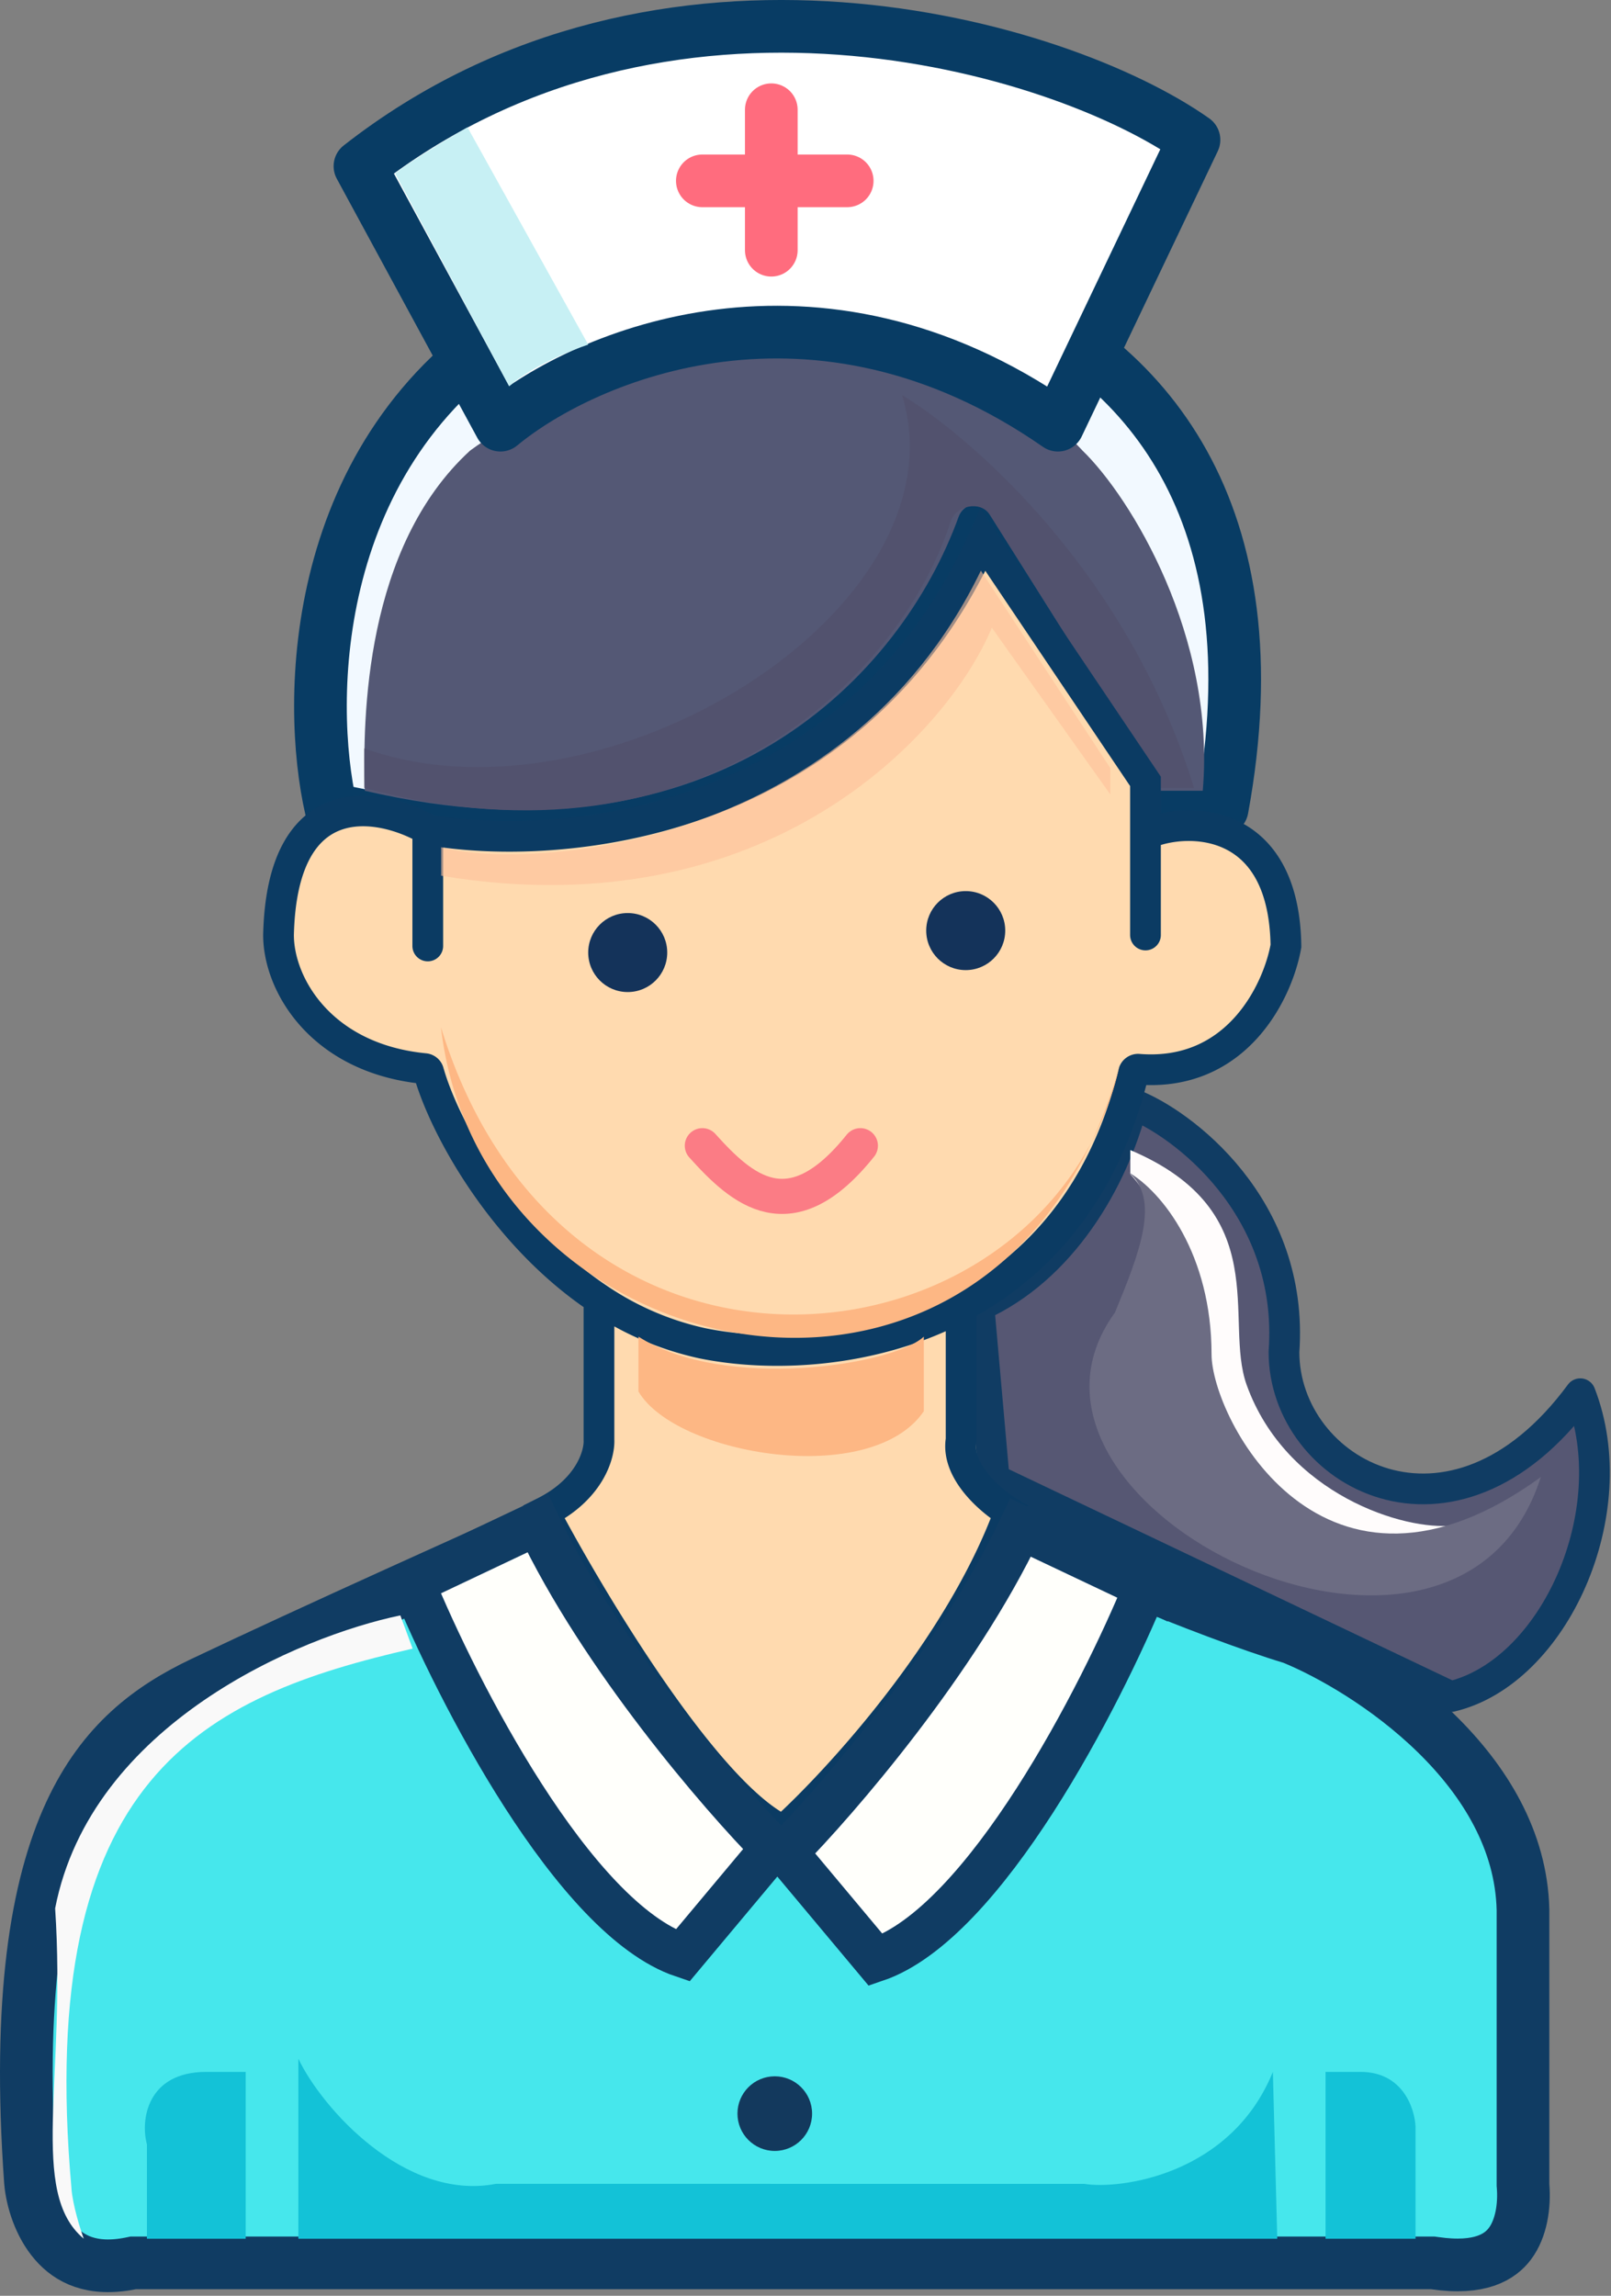
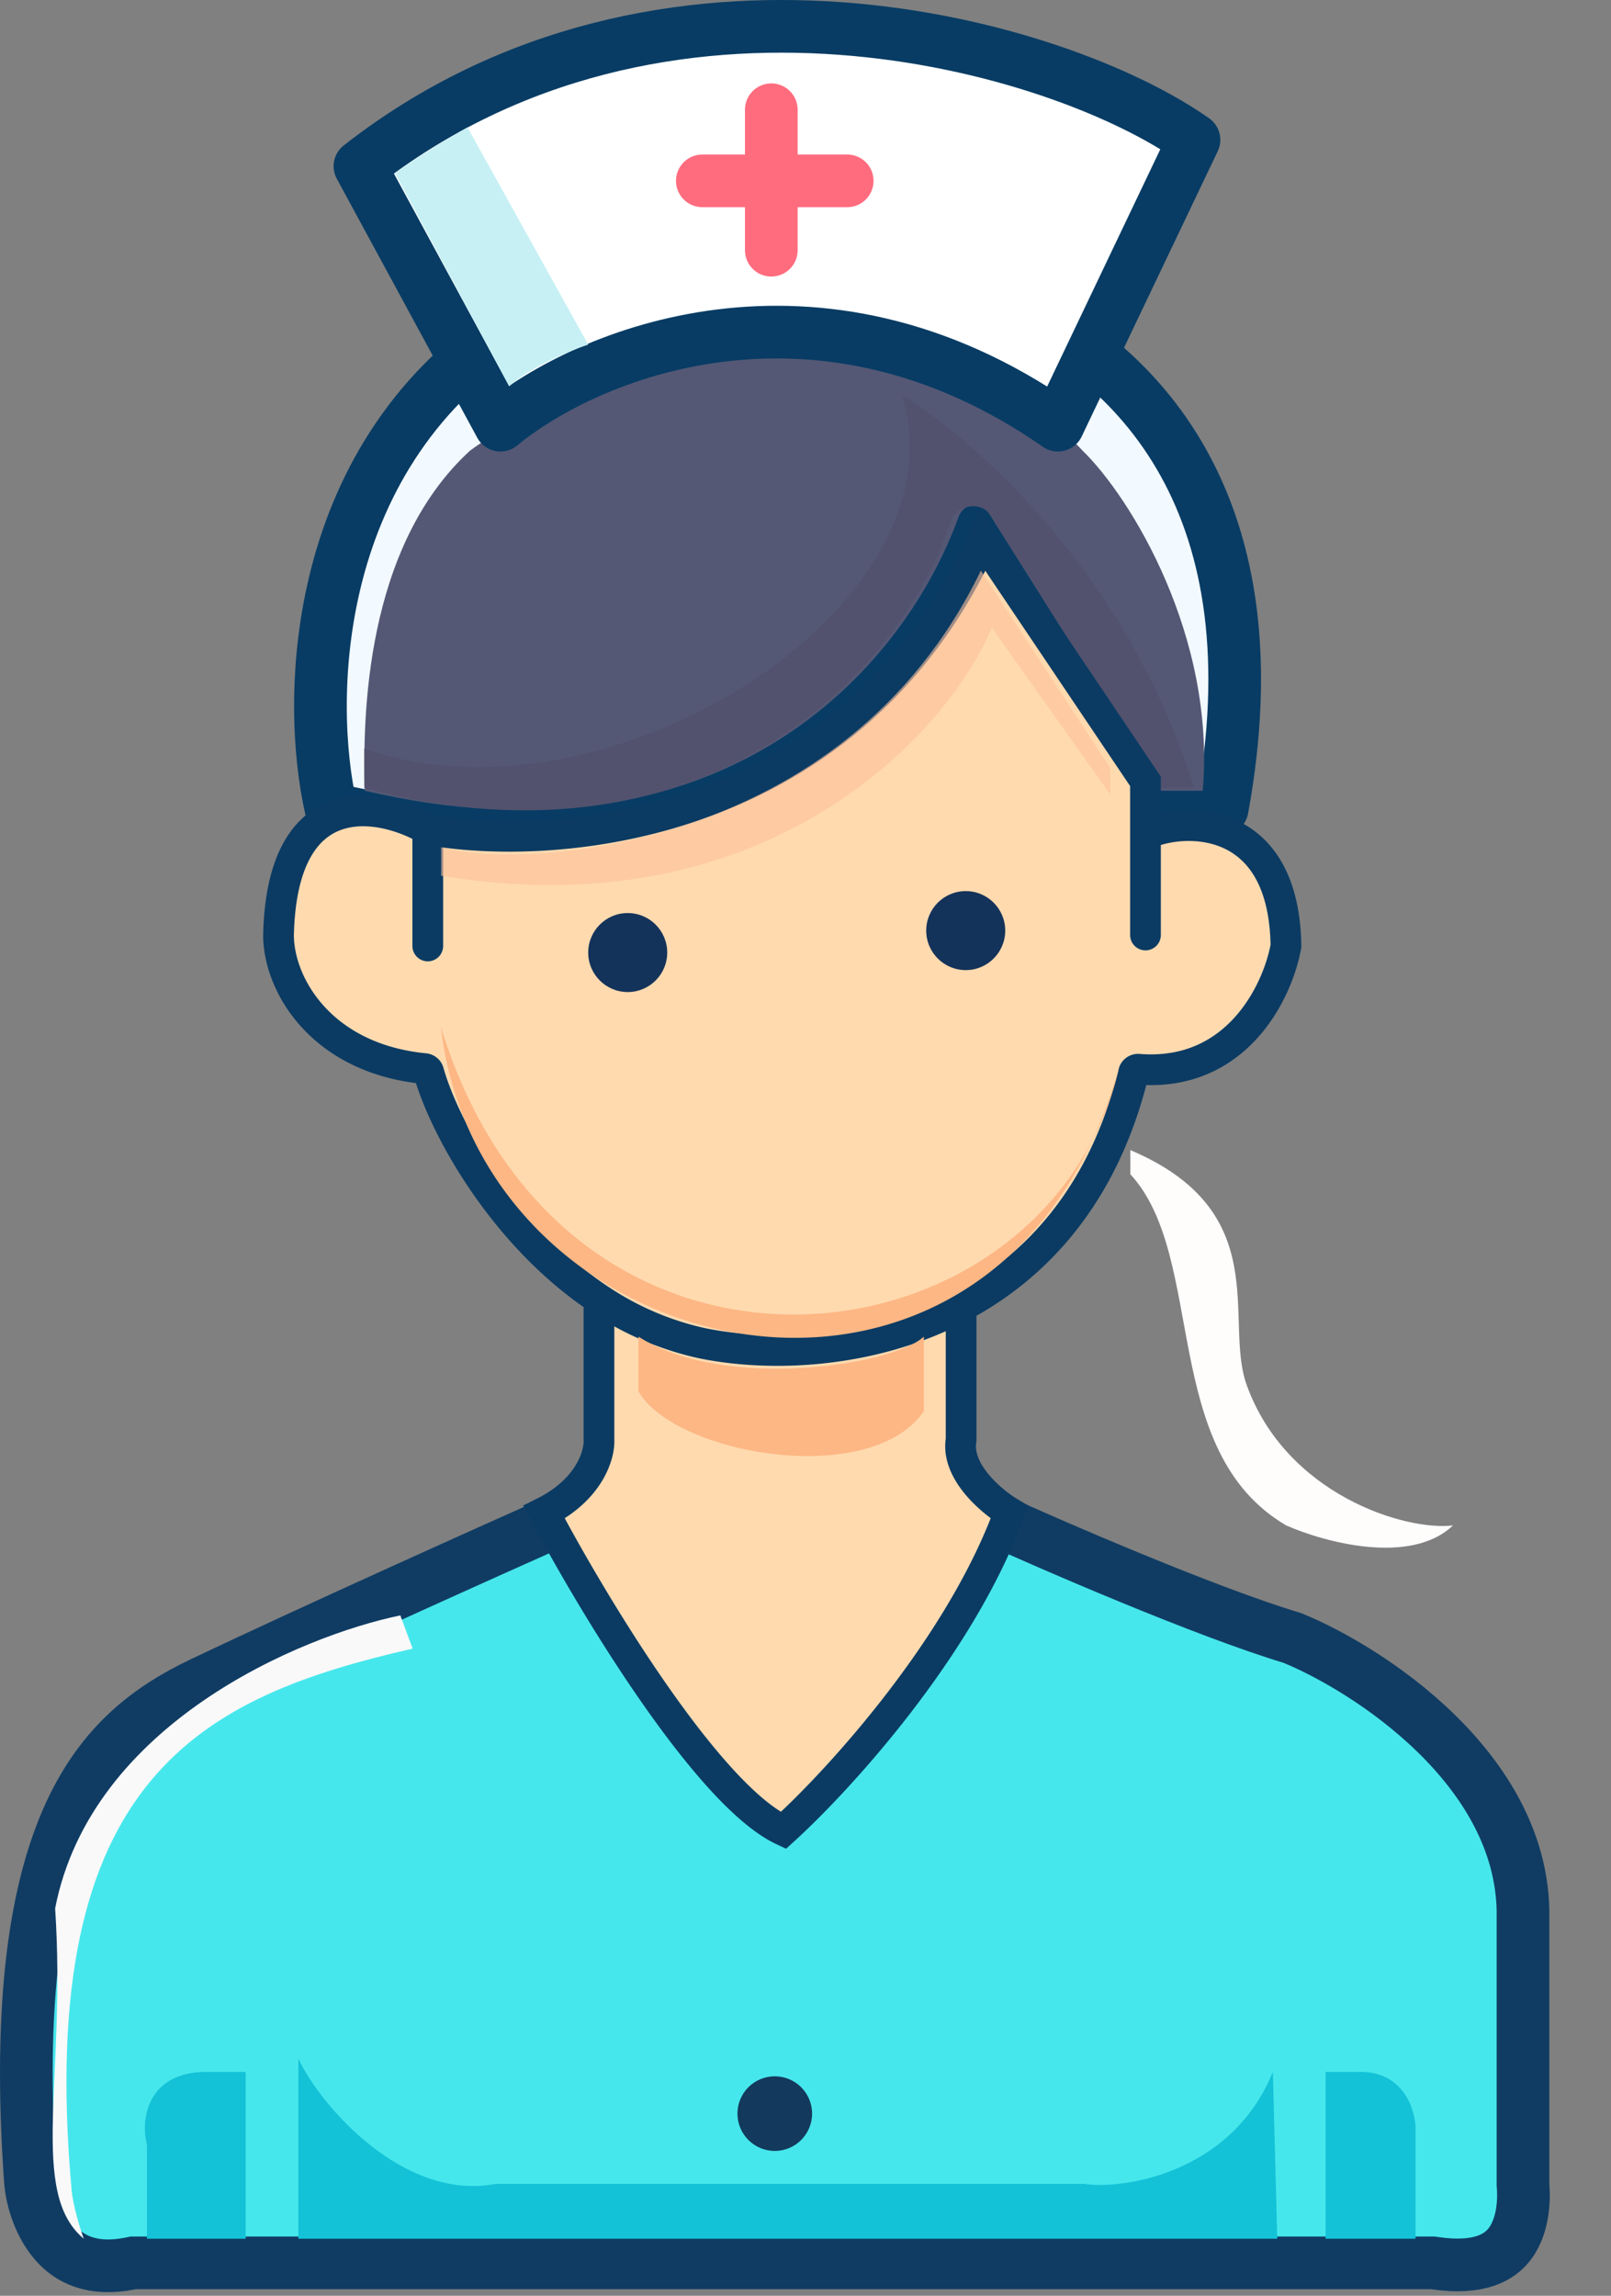
<svg xmlns="http://www.w3.org/2000/svg" width="367" height="523" fill="none" viewBox="0 0 367 523">
  <rect x="0" y="0" width="367" height="523" fill="#808080" stroke="none" />
  <path fill="#C7F0F4" d="m220 78.5 25.5-54c7.6 4.4 16.5 7 19 9l-26 55c-4.8-4.4-14.5-8.67-18.5-10" />
-   <path fill="#565773" stroke="#103C63" stroke-linejoin="round" stroke-width="7" d="M292.5 308c2.4-33.2-23.5-52.33-34.5-56.5-4.5 17.5-16.2 37.6-35 46l3.5 39.5 104 49.5c23.5-5.5 40-42 29.5-69-29.2 39.6-67.5 18-67.5-9.5Z" />
  <path fill="#FFFCFC" d="M257.5 267.5V262c33 14 21.18 38.72 26.5 53.5 9 25 36.17 33.33 47 32-9.6 9.2-29.33 3.83-38 0-29-17-18-61-35.5-80" />
-   <path fill="#6C6C83" d="M254 299c5.6-13.6 10.5-26 3-32 7.83 4.5 19 18.81 19 41.5 0 14.5 25.4 64 75 28-19.2 60.4-129 6.5-97-37.5" />
  <path fill="#F9F9F9" d="M338.71 498.64c8.38-94.2-30.24-112.18-77.71-123.07l2.8-7.57c22.8 4.73 70.45 24.7 78.64 66.74-2.58 38.81 6.14 64.66-6.52 75.26.8-2.2 2.48-7.57 2.8-11.36" />
  <circle cx="223" cy="217" r="9" fill="#14335A" />
  <path fill="#46E7EC" stroke="#103C63" stroke-linecap="round" stroke-width="12" d="M346.95 497.5v.24l.02.24c.36 4.55-.4 9.7-3 13.16-2.2 2.93-6.71 5.95-17.15 4.42l-.43-.06H30.35l-.57.12c-8.92 1.78-14.03-1.04-17.24-4.73-3.56-4.07-5.25-9.8-5.6-13.86-2.97-41.7 1.4-67.4 9.01-83.92 7.48-16.2 18.35-24.1 30.08-29.7 24.6-11.7 65.6-30.14 84.2-38.41h93.92c15.84 7.19 50.32 22.13 70.3 28.16 8.65 3.55 21.73 10.99 32.7 21.7 11.06 10.8 19.43 24.38 19.8 40.2z" />
  <path fill="#F2F9FF" d="M118.42 73.25c-48 29.6-48.66 86.33-43 111 38 9.33 120.6 9.6 147-64 19.18 31.45 35.89 49.13 38.66 73-.17-9.6 10.92-9 17.34-9 24.8-135.2-119-142-160-111" />
  <path stroke="#083C64" stroke-linecap="round" stroke-linejoin="round" stroke-width="12" d="M259.42 217.25c2.05-8.94 2.5-16.76 1.65-24m0 0c-2.76-23.87-19.47-41.55-38.65-73-26.4 73.6-109 73.33-147 64-5.66-24.67-5-81.4 43-111 41-31 184.8-24.2 160 111-6.42 0-17.51-.6-17.35 9" />
  <path fill="#545875" d="M107.1 102.64c-24 22-24.5 60.84-24 77.5 80.56 18.76 122.38-26.7 135.28-62.4 1.2-3.34 5.9-4.05 7.8-1.06l31.92 50.46 4.5 13H274c3-35.14-16.4-66.83-27.4-77.5-36.4-39.2-107.1-23.64-139.5 0" />
  <path fill="#fff" stroke="#083C64" stroke-linejoin="round" stroke-width="12" d="M241 96.86c-55.2-38.4-107.67-16-127 0l-32-59c69-54 159.33-27.66 190-6z" />
  <path fill="#C7F0F4" d="M134 78.5 106.5 29c-7.6 4.4-14 8.5-16.5 10.5L116 88c4.8-4.4 14-8.17 18-9.5" />
  <path stroke="#FF6C7E" stroke-linecap="round" stroke-width="12" d="M175.71 25v32M160 41.2h33" />
  <path fill="#52526E" d="M205.5 90c14.8 48.8-68 100-122.5 80.5v9c77.8 20.9 122.79-26.98 133.57-60.7 1.17-3.67 6.82-4.83 8.88-1.57L259 170.5l5 9h8c-15.2-49.6-51.33-80.33-66.5-89.5" />
  <path fill="#FFDAAF" d="M63.45 213c.8-34.4 23-30.33 34-24 29.84 5.33 96.9-.4 126.5-66l37 55v11h3c9.5-2.67 28.6-1.1 29 26.5-1.8 10.2-11.06 29.89-33.61 28.08-.5-.04-.97.3-1.1.78-6.73 27.67-22 44.14-39.29 53.31V328c-1.2 7.2 6.84 14 11 16.5-11.2 30.8-39 61.17-51.5 72.5-17.2-8-43.5-51.67-54.5-72.5 10.4-5.2 12.67-13.17 12.5-16.5v-32.08c-21.73-14.45-35.22-39-38.81-51.75-.12-.4-.48-.7-.9-.73-23.48-2.28-33.29-19.05-33.29-30.44" />
  <path stroke="#0B3B63" stroke-linecap="round" stroke-width="7" d="M97.45 215.5V189m0 0c-11-6.33-33.2-10.4-34 24 0 11.39 9.8 28.16 33.3 30.44.41.04.77.32.89.73 3.58 12.75 17.08 37.3 38.81 51.75M97.45 189c29.84 5.33 96.9-.4 126.5-66l37 55v11m0 0h3c9.5-2.67 28.6-1.1 29 26.5-1.8 10.2-11.06 29.89-33.61 28.08-.5-.04-.97.3-1.1.78-6.73 27.67-22 44.14-39.29 53.31m42-108.67v24m-124.5 82.92a68 68 0 0 0 23.5 10.08c15.29 3.15 38.55 2.52 59-8.33m-82.5-1.75V328c.17 3.33-2.1 11.3-12.5 16.5 11 20.83 37.3 64.5 54.5 72.5 12.5-11.33 40.3-41.7 51.5-72.5-4.16-2.5-12.2-9.3-11-16.5v-30.33" />
-   <path fill="#FDC099" fill-opacity=".62" d="M223.45 130c-31.5 65-105.45 68-122.95 63v6.5c74.4 12.4 115.45-32.5 125.45-56.5l27 38v-6z" />
+   <path fill="#FDC099" fill-opacity=".62" d="M223.45 130c-31.5 65-105.45 68-122.95 63v6.5c74.4 12.4 115.45-32.5 125.45-56.5l27 38v-6" />
  <path fill="#FDB784" d="M100.45 234c26.02 84.75 119.68 80.23 148.2 26.16q3.7-7.82 6.35-17.16a71 71 0 0 1-6.35 17.16C213.09 335.4 108.9 307.88 100.45 234" />
  <path fill="#FDB784" d="M210.45 321.5c-12 17.6-56.5 10-65-4.5v-12.5c19.55 12.5 58.05 6.5 65 0z" />
-   <path fill="#FFFFFB" stroke="#103C63" stroke-width="10" d="M261 361.5 232.5 348c-14.4 30.4-41.67 62-53.5 74l20.5 24.5c24.8-8.4 51.33-60.17 61.5-85Zm-167-1 28.5-13.5c14.4 30.4 41.67 62 53.5 74l-20.5 24.5c-24.8-8.4-51.33-60.17-61.5-85Z" />
  <circle cx="176.5" cy="481.5" r="8.5" fill="#13395D" />
  <path fill="#13C2D7" d="M112.97 497.5c-20.8 4-39.67-17.33-45-28.5v41h223l-1-38c-9.6 23.6-35 26.83-43 25.5zm-57 12.5v-38h-9c-13.5 0-15 11-13.5 16.5V510zm246 0v-38h8c9.6 0 12.33 8.33 12.5 12.5V510z" />
  <path fill="#F9F9F9" d="M16.29 498.64C7.9 404.44 46.53 386.46 94 375.57L91.2 368c-22.8 4.73-70.45 24.7-78.64 66.74 2.58 38.81-6.14 64.66 6.52 75.26-.8-2.2-2.48-7.57-2.8-11.36" />
  <circle cx="143" cy="217" r="9" fill="#14335A" />
-   <path stroke="#FB7C85" stroke-linecap="round" stroke-width="8" d="M160 261c9 10 20 20 36 0" />
  <circle cx="220" cy="212" r="9" fill="#14335A" />
</svg>